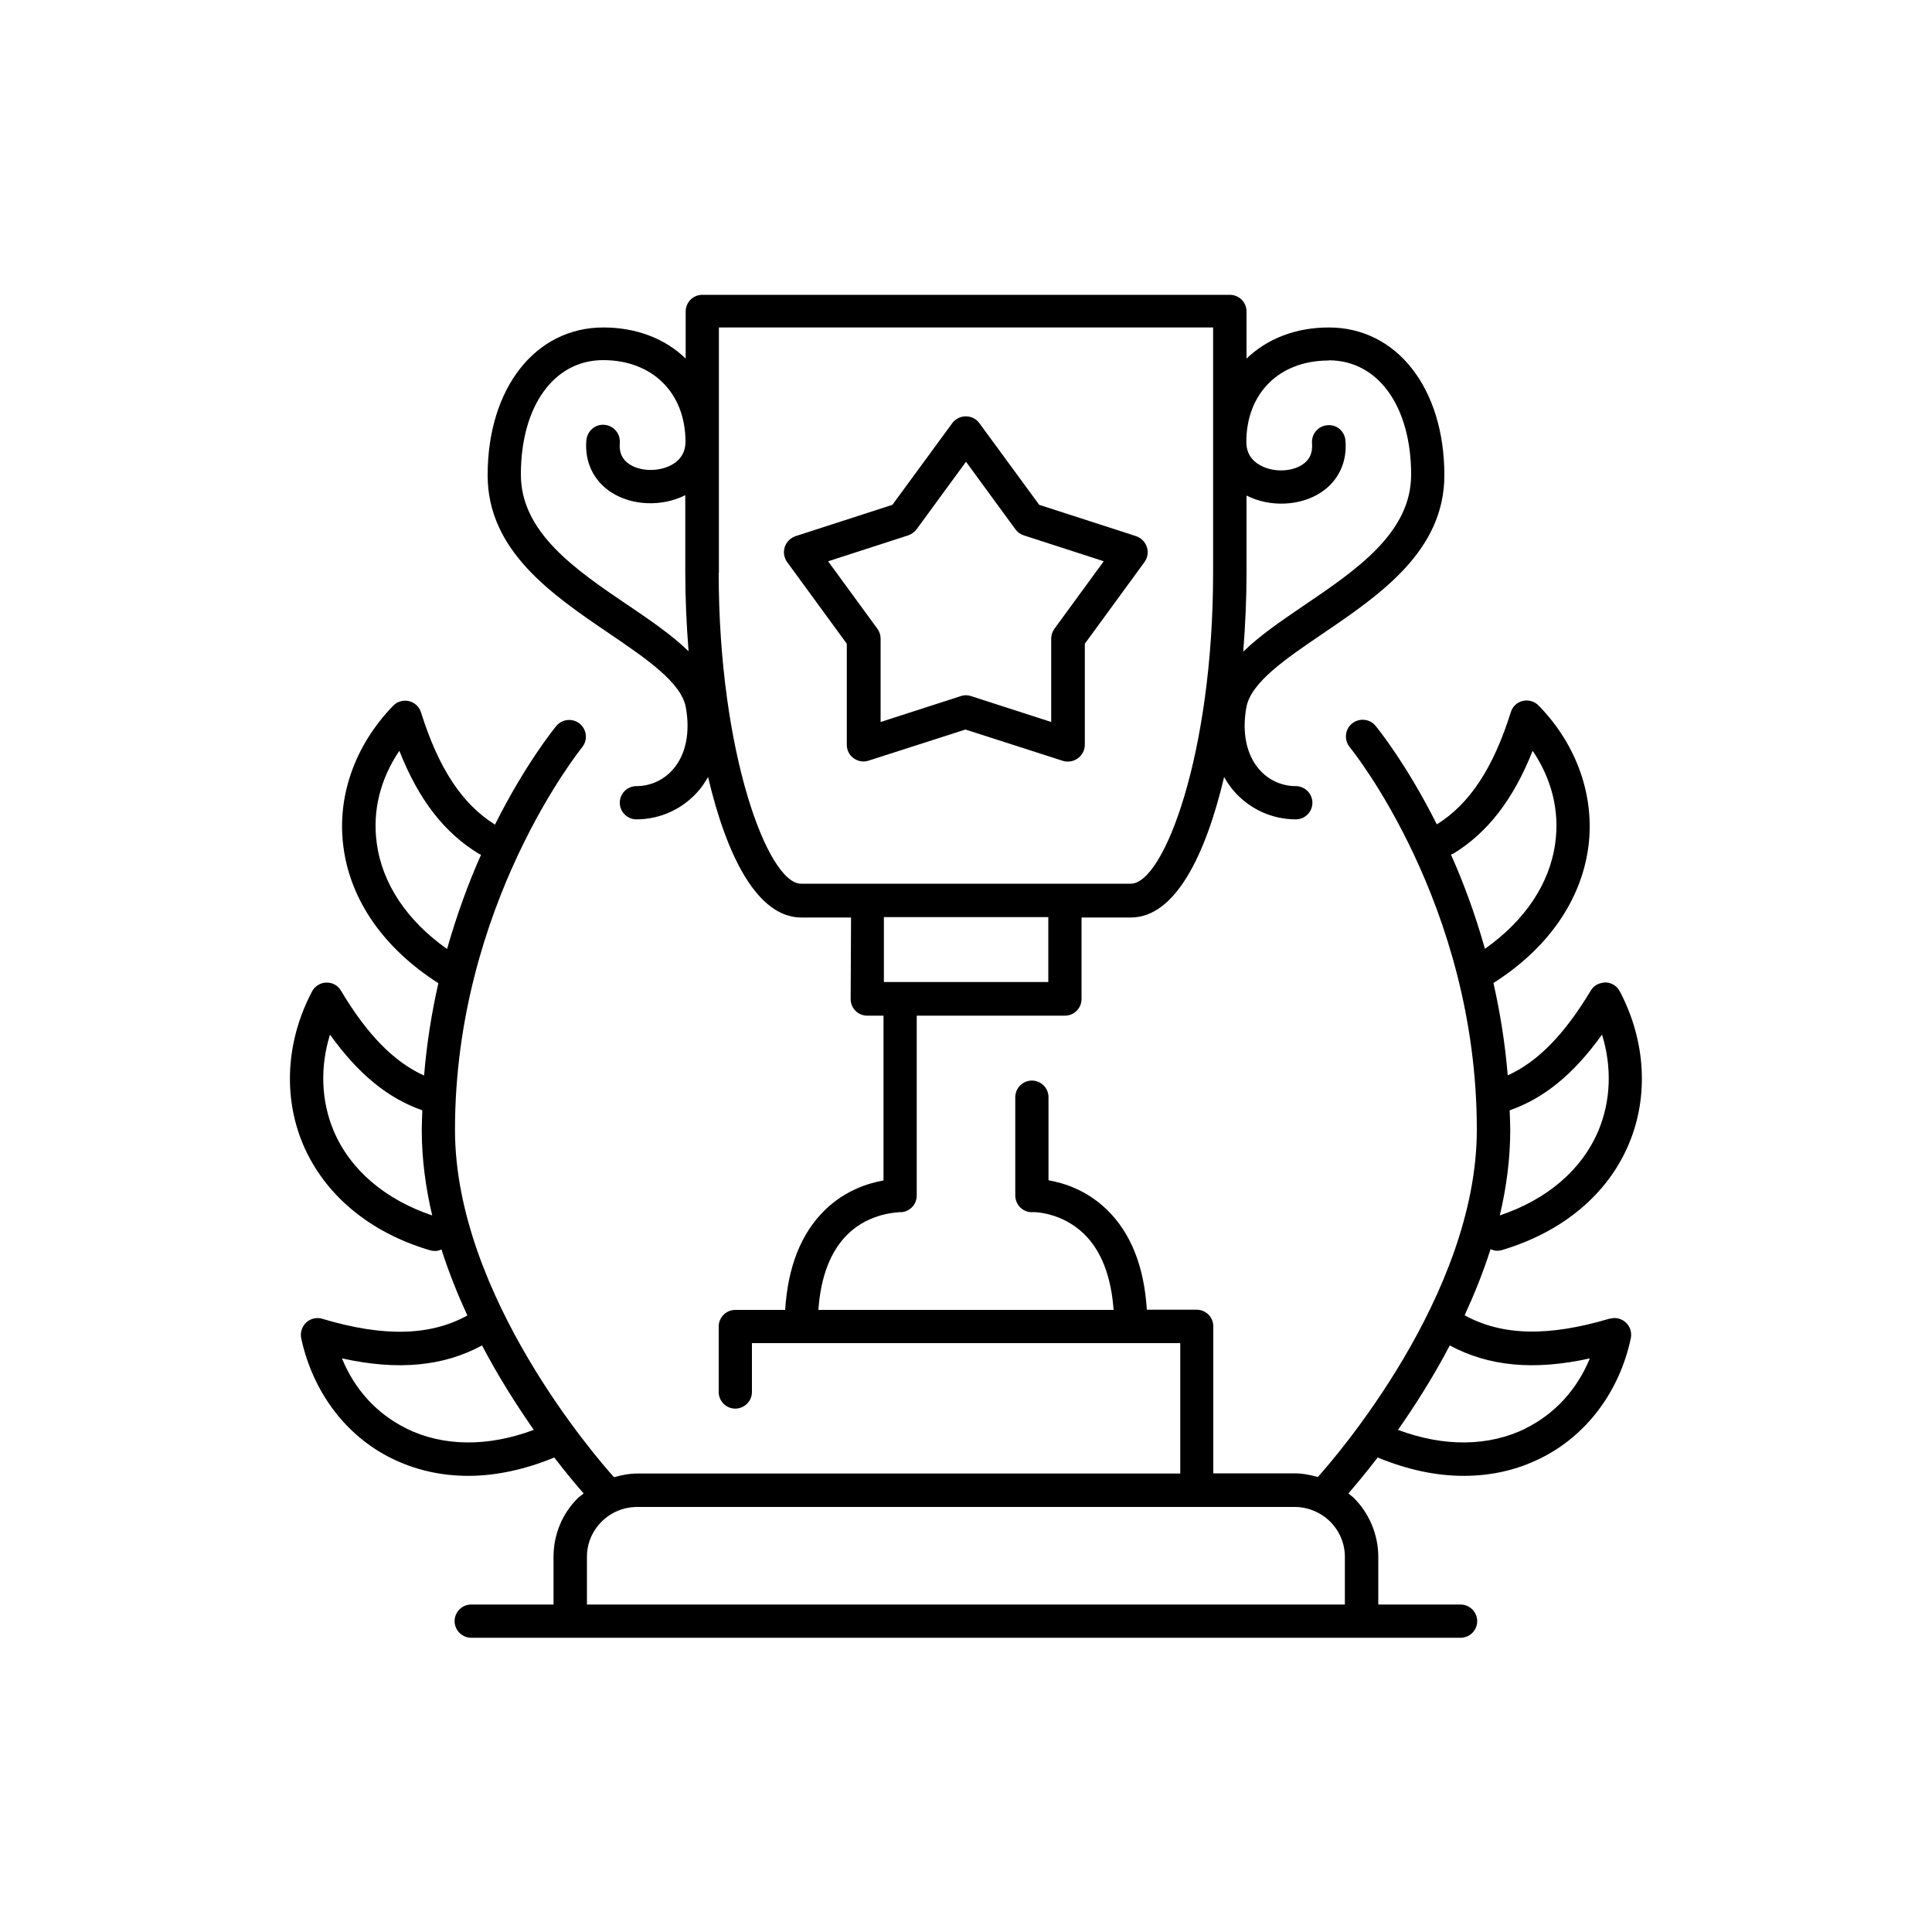
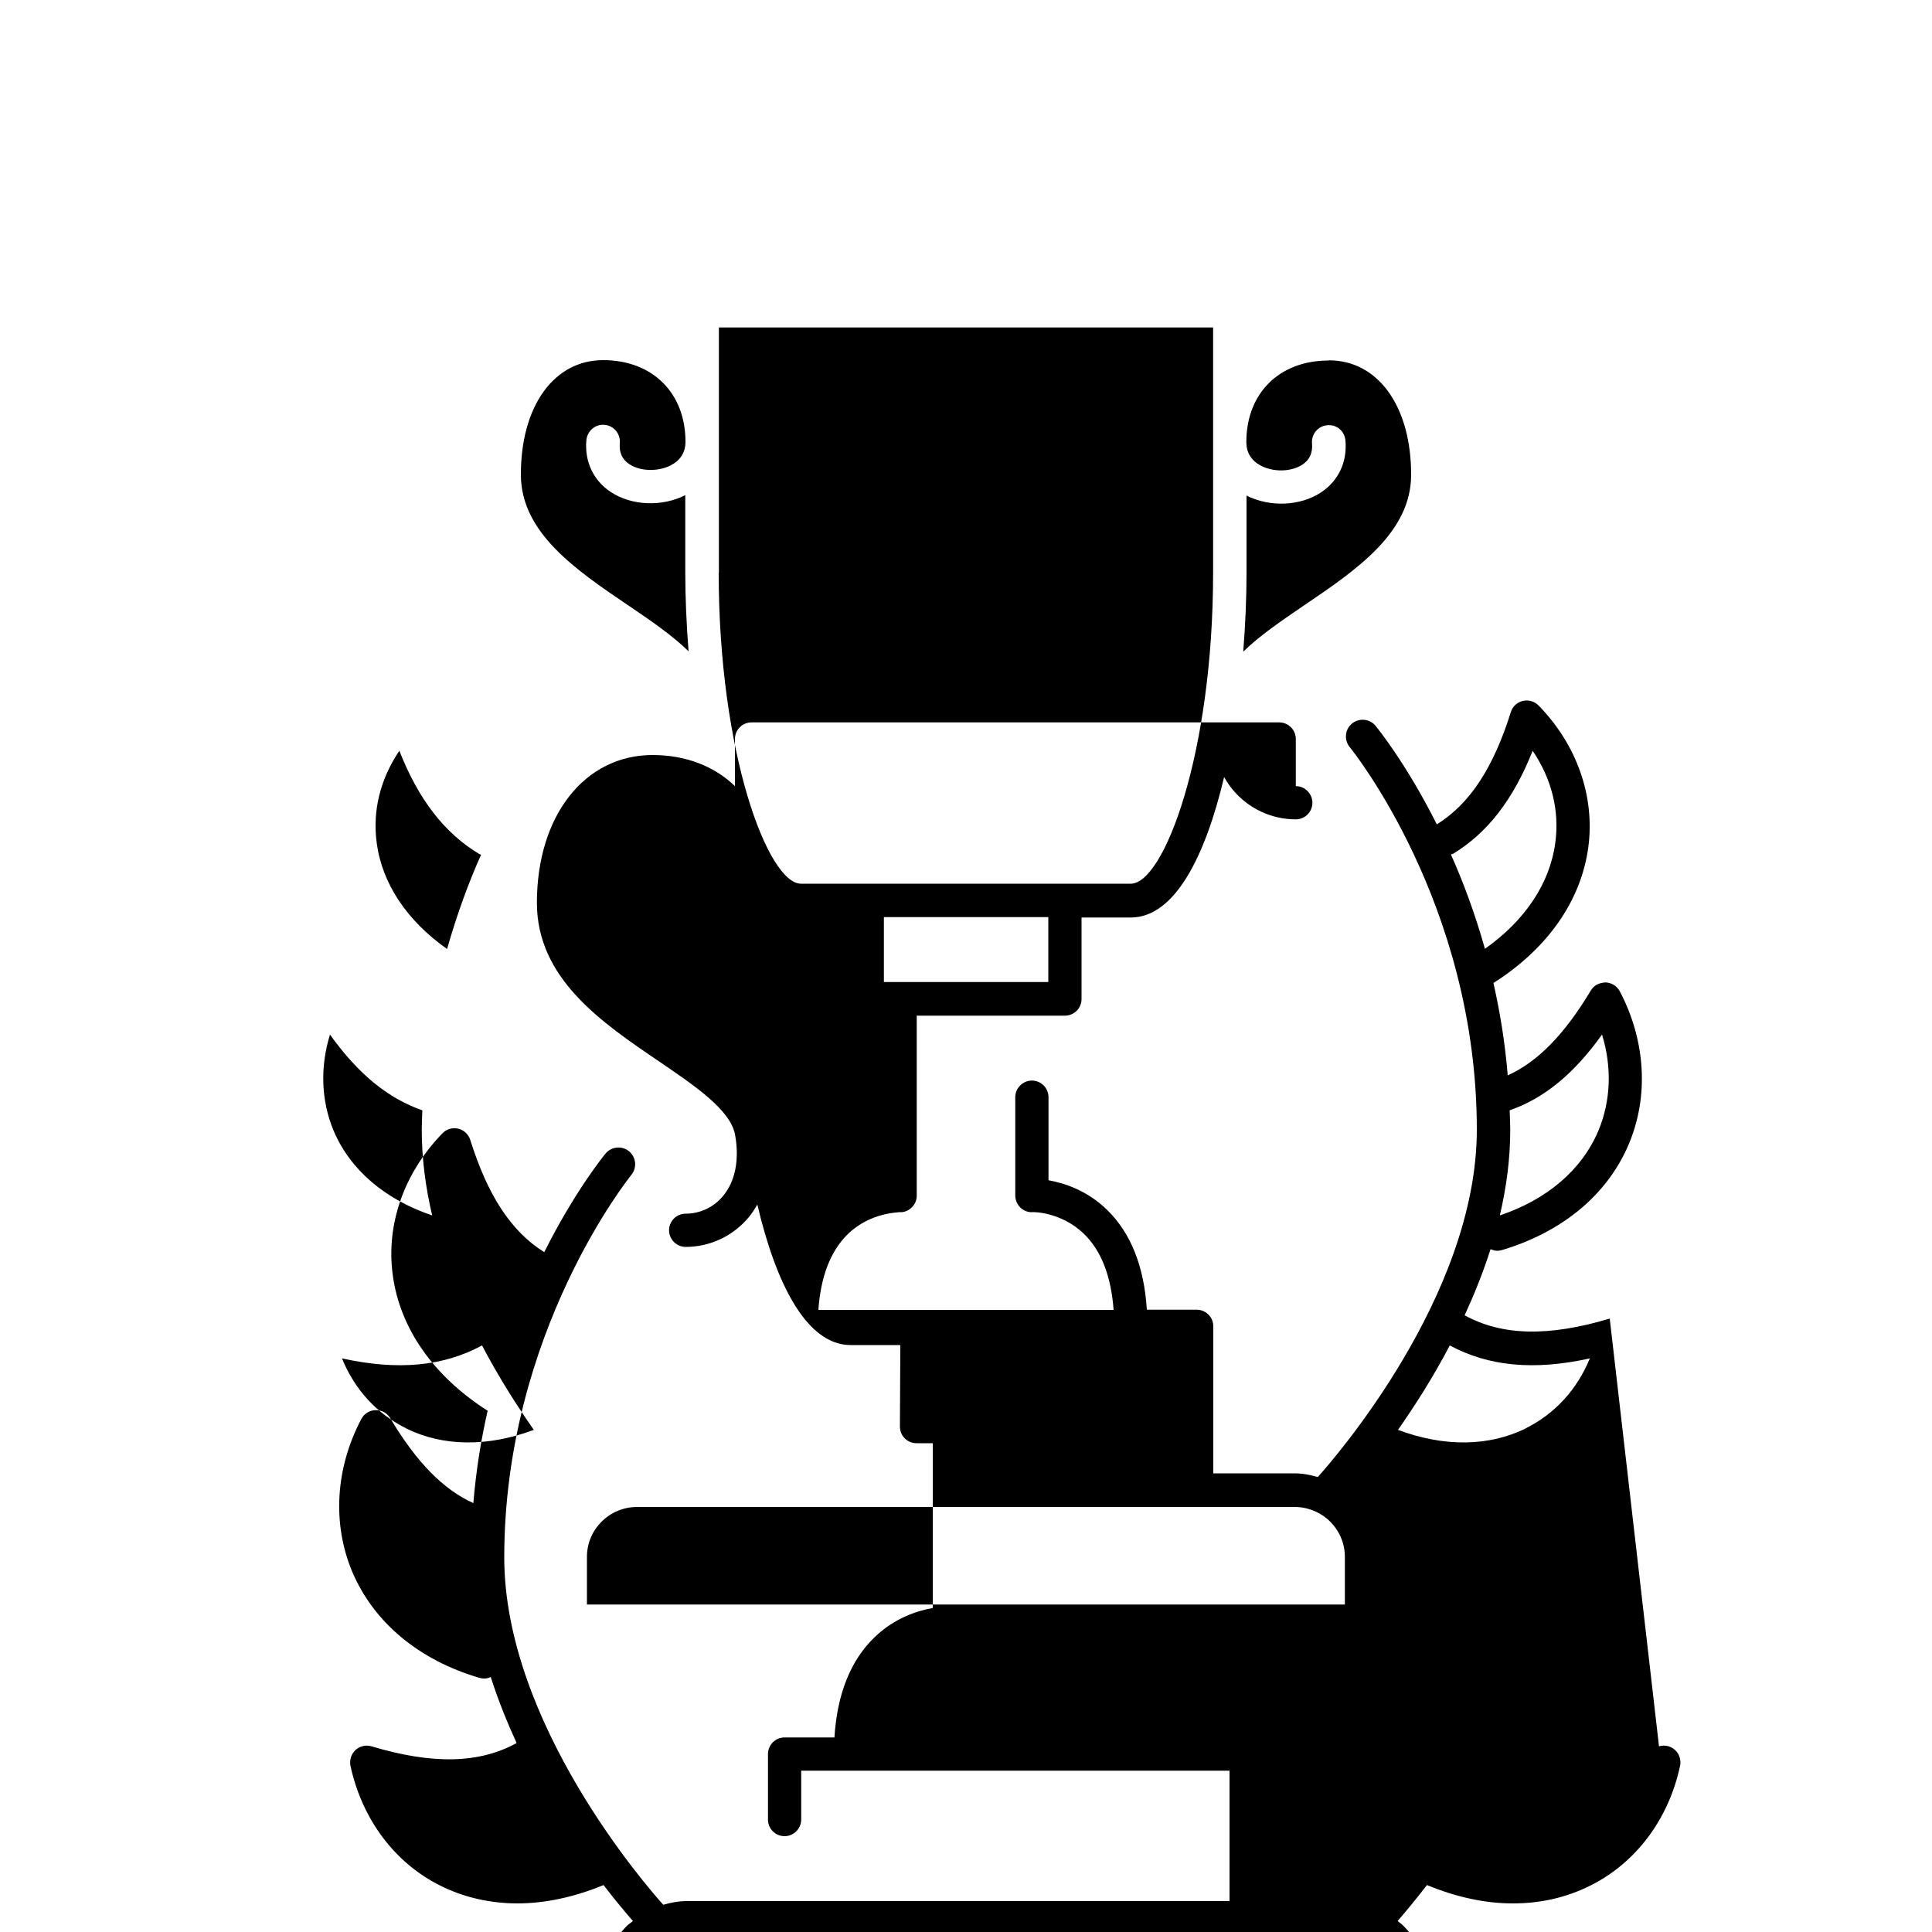
<svg xmlns="http://www.w3.org/2000/svg" id="a" data-name="out" viewBox="0 0 100 100">
-   <path d="M83.32,68.25c-3.18.95-5.58.89-7.51-.17.5-1.09.96-2.23,1.34-3.42.11.04.22.08.33.08.08,0,.16-.01.24-.03,3.14-.93,5.49-2.88,6.59-5.5,1.04-2.47.87-5.35-.47-7.9-.15-.28-.43-.45-.74-.46-.34.02-.6.15-.76.42-1.37,2.28-2.75,3.69-4.3,4.39-.14-1.69-.4-3.28-.74-4.78,2.79-1.77,4.53-4.24,4.91-7.02.35-2.62-.58-5.3-2.57-7.34-.21-.22-.53-.31-.82-.24-.3.07-.53.29-.62.58-.91,2.9-2.13,4.75-3.83,5.81-1.56-3.11-3.04-4.94-3.17-5.1-.3-.37-.85-.42-1.22-.12-.37.3-.42.85-.12,1.22.07.08,6.58,8.11,6.58,19.8,0,8.59-7.41,17.07-8.23,17.98-.39-.11-.79-.19-1.21-.19h-4.2v-7.61c0-.48-.39-.86-.86-.86h-2.58c-.14-2.24-.83-3.98-2.07-5.18-1.04-1.01-2.23-1.38-3.02-1.52v-4.3c0-.48-.39-.86-.86-.86s-.86.39-.86.86v5.09c0,.23.1.46.26.62.17.16.4.26.63.24.02-.01,1.48-.02,2.66,1.12.9.87,1.41,2.19,1.54,3.94h-15.28c.12-1.73.63-3.05,1.52-3.92,1.18-1.15,2.68-1.12,2.68-1.14.24.02.46-.08.63-.24.17-.16.26-.39.26-.62v-9.31h7.67c.48,0,.86-.39.86-.86v-4.22h2.55c2.28,0,3.86-3.18,4.83-7.27.13.23.28.45.45.66.81.97,2,1.53,3.26,1.53.48,0,.86-.39.86-.86s-.39-.86-.86-.86c-.75,0-1.45-.33-1.93-.91-.63-.75-.86-1.88-.63-3.16.23-1.3,2.04-2.52,3.95-3.82,2.96-2.01,6.3-4.28,6.3-8.2,0-4.5-2.46-7.65-5.98-7.65-1.73,0-3.2.59-4.26,1.61v-2.44c0-.48-.39-.86-.86-.86h-27.31c-.48,0-.86.39-.86.86v2.44c-1.05-1.02-2.53-1.61-4.26-1.61-3.52,0-5.99,3.14-5.99,7.65,0,3.92,3.35,6.19,6.31,8.2,1.91,1.3,3.72,2.53,3.95,3.82.23,1.29,0,2.41-.63,3.16-.48.58-1.19.91-1.93.91-.48,0-.86.39-.86.86s.39.86.86.86c1.26,0,2.45-.56,3.26-1.53.17-.2.31-.43.45-.66.96,4.09,2.55,7.27,4.83,7.27h2.57l-.02,4.22c0,.23.09.45.25.61.16.16.38.25.61.25h.84v8.53c-.79.14-1.98.51-3.02,1.52-1.24,1.2-1.93,2.94-2.07,5.18h-2.58c-.48,0-.86.39-.86.86v3.39c0,.48.39.86.86.86s.86-.39.86-.86v-2.53h22.17v6.75h-28.1c-.42,0-.82.08-1.21.19-.82-.91-8.23-9.39-8.23-17.98,0-11.66,6.52-19.72,6.58-19.8.3-.37.25-.91-.12-1.22-.37-.3-.91-.25-1.22.12-.13.16-1.61,1.99-3.17,5.1-1.7-1.06-2.92-2.91-3.83-5.81-.09-.29-.33-.51-.62-.58-.3-.07-.61.02-.82.24-1.99,2.05-2.93,4.72-2.57,7.34.37,2.77,2.12,5.24,4.91,7.02-.34,1.49-.6,3.09-.74,4.78-1.55-.7-2.94-2.11-4.3-4.39-.16-.27-.43-.43-.76-.42-.31,0-.6.19-.74.46-1.34,2.54-1.51,5.42-.47,7.9,1.11,2.62,3.45,4.58,6.6,5.5.08.02.16.03.24.03.12,0,.23-.03.33-.08.38,1.19.84,2.33,1.34,3.42-1.93,1.06-4.33,1.12-7.51.17-.29-.09-.61-.01-.83.19-.22.21-.32.52-.26.82.6,2.77,2.3,5.04,4.67,6.21,1.23.61,2.58.91,3.99.91s2.94-.33,4.44-.95c.64.84,1.18,1.47,1.52,1.86-.09.08-.2.15-.29.23-.82.81-1.27,1.9-1.27,3.05v2.47h-4.26c-.48,0-.86.39-.86.86s.39.86.86.86h51.21c.48,0,.86-.39.86-.86s-.39-.86-.86-.86h-4.26v-2.47c0-1.13-.46-2.25-1.27-3.05-.09-.09-.19-.15-.28-.23.34-.39.87-1.02,1.52-1.86,1.5.62,3,.95,4.44.95s2.76-.3,3.99-.91c2.37-1.17,4.08-3.44,4.67-6.21.06-.3-.03-.61-.26-.82-.23-.21-.54-.28-.83-.19ZM82.92,53.55c.52,1.68.46,3.43-.19,4.98-.86,2.03-2.66,3.56-5.1,4.38.34-1.44.54-2.93.54-4.43,0-.34-.02-.67-.03-1.01,1.78-.62,3.32-1.88,4.78-3.92ZM75.2,44.2c1.79-1.09,3.12-2.8,4.13-5.34.98,1.45,1.4,3.1,1.17,4.77-.28,2.1-1.57,4.02-3.64,5.48-.51-1.81-1.12-3.45-1.76-4.88.03-.01.07-.02.1-.04ZM68.78,18.65c2.55,0,4.26,2.38,4.26,5.92,0,3-2.82,4.92-5.55,6.77-1.16.79-2.28,1.55-3.14,2.39.11-1.4.17-2.78.17-4.07v-4.01c1.2.61,2.77.55,3.85-.16.9-.59,1.37-1.57,1.27-2.69-.04-.48-.45-.84-.94-.79-.48.04-.83.46-.79.94.04.49-.12.85-.5,1.1-.58.38-1.51.4-2.17.04-.48-.26-.73-.67-.73-1.21,0-2.53,1.71-4.22,4.26-4.22ZM32.51,31.33c-2.73-1.85-5.55-3.77-5.55-6.77,0-3.54,1.71-5.92,4.26-5.92s4.26,1.7,4.26,4.22c0,.54-.25.95-.73,1.21-.66.35-1.59.34-2.17-.04-.38-.25-.54-.61-.5-1.1.04-.48-.31-.9-.79-.94-.47-.05-.89.31-.94.79-.1,1.12.37,2.1,1.27,2.69,1.08.71,2.64.77,3.85.16v4.01c0,1.29.06,2.67.17,4.07-.86-.84-1.98-1.6-3.14-2.39ZM37.21,29.65v-12.7h25.58v12.7c0,9.33-2.54,16.09-4.26,16.09h-17.07c-1.71,0-4.26-6.76-4.26-16.09ZM54.26,47.47v3.36h-8.51v-3.36h8.51ZM19.5,43.63c-.23-1.67.19-3.32,1.17-4.77,1,2.54,2.34,4.26,4.13,5.34.03.02.07.02.1.04-.64,1.43-1.24,3.06-1.76,4.88-2.07-1.46-3.36-3.38-3.64-5.48ZM17.27,58.53c-.65-1.55-.71-3.3-.19-4.98,1.46,2.04,3,3.3,4.78,3.92-.01.34-.03.66-.03,1.01,0,1.5.2,2.99.54,4.43-2.43-.82-4.24-2.35-5.1-4.38ZM21.02,73.93c-1.51-.75-2.66-2-3.32-3.62,2.91.64,5.25.41,7.25-.67.87,1.66,1.82,3.14,2.68,4.37-2.38.89-4.7.87-6.62-.08ZM30.38,83.05v-2.47c0-.69.27-1.33.76-1.82.49-.49,1.15-.76,1.84-.76h34.03c.69,0,1.36.28,1.84.76.49.49.76,1.14.76,1.82v2.47H30.38ZM78.98,73.93c-1.92.95-4.24.97-6.62.08.86-1.23,1.81-2.71,2.68-4.37,2.01,1.08,4.35,1.31,7.25.67-.66,1.61-1.81,2.87-3.32,3.62Z" />
-   <path d="M50,37.77l5.01,1.61c.09.03.18.04.27.04.18,0,.36-.06.51-.17.22-.16.36-.42.36-.7v-5.23s3.09-4.23,3.09-4.23c.16-.22.21-.51.12-.78-.09-.26-.29-.47-.56-.56l-5.01-1.62-3.1-4.23c-.16-.22-.42-.35-.7-.35s-.53.13-.7.35l-3.1,4.23-5.01,1.62c-.26.09-.47.29-.56.56s-.04.55.12.78l3.09,4.23v5.23c0,.28.13.54.36.7s.51.21.77.12l5.01-1.61ZM42.87,29.05l4.14-1.34c.17-.06.32-.17.43-.31l2.56-3.5,2.56,3.5c.11.15.26.26.43.31l4.14,1.34-2.55,3.49c-.11.15-.17.33-.17.51v4.32s-4.15-1.34-4.15-1.34c-.17-.06-.36-.06-.53,0l-4.15,1.34v-4.32c0-.18-.06-.36-.17-.51l-2.55-3.49Z" />
+   <path d="M83.32,68.25c-3.18.95-5.58.89-7.51-.17.5-1.09.96-2.23,1.34-3.42.11.04.22.08.33.08.08,0,.16-.01.24-.03,3.14-.93,5.49-2.88,6.59-5.5,1.04-2.47.87-5.35-.47-7.9-.15-.28-.43-.45-.74-.46-.34.02-.6.15-.76.42-1.37,2.28-2.75,3.69-4.3,4.39-.14-1.69-.4-3.28-.74-4.78,2.79-1.77,4.53-4.24,4.91-7.02.35-2.62-.58-5.3-2.57-7.34-.21-.22-.53-.31-.82-.24-.3.07-.53.29-.62.58-.91,2.9-2.13,4.75-3.83,5.81-1.56-3.11-3.04-4.94-3.17-5.1-.3-.37-.85-.42-1.22-.12-.37.3-.42.85-.12,1.22.07.08,6.58,8.11,6.58,19.8,0,8.59-7.41,17.07-8.23,17.98-.39-.11-.79-.19-1.21-.19h-4.2v-7.61c0-.48-.39-.86-.86-.86h-2.58c-.14-2.24-.83-3.98-2.07-5.18-1.04-1.01-2.23-1.38-3.02-1.52v-4.3c0-.48-.39-.86-.86-.86s-.86.39-.86.86v5.09c0,.23.1.46.26.62.17.16.4.26.63.24.02-.01,1.48-.02,2.66,1.12.9.87,1.41,2.19,1.54,3.94h-15.28c.12-1.73.63-3.05,1.52-3.92,1.18-1.15,2.68-1.12,2.68-1.14.24.02.46-.08.63-.24.17-.16.26-.39.26-.62v-9.31h7.67c.48,0,.86-.39.86-.86v-4.22h2.55c2.28,0,3.86-3.18,4.83-7.27.13.23.28.45.45.66.81.97,2,1.53,3.26,1.53.48,0,.86-.39.86-.86s-.39-.86-.86-.86v-2.44c0-.48-.39-.86-.86-.86h-27.31c-.48,0-.86.39-.86.86v2.44c-1.05-1.02-2.53-1.61-4.26-1.61-3.52,0-5.99,3.14-5.99,7.65,0,3.92,3.35,6.19,6.31,8.2,1.91,1.3,3.72,2.53,3.95,3.82.23,1.29,0,2.41-.63,3.16-.48.58-1.19.91-1.93.91-.48,0-.86.39-.86.86s.39.86.86.86c1.26,0,2.45-.56,3.26-1.53.17-.2.31-.43.45-.66.96,4.09,2.55,7.27,4.83,7.27h2.57l-.02,4.22c0,.23.09.45.25.61.16.16.38.25.61.25h.84v8.53c-.79.14-1.98.51-3.02,1.52-1.24,1.2-1.93,2.94-2.07,5.18h-2.58c-.48,0-.86.39-.86.86v3.39c0,.48.39.86.86.86s.86-.39.86-.86v-2.53h22.17v6.75h-28.1c-.42,0-.82.08-1.21.19-.82-.91-8.23-9.39-8.23-17.98,0-11.66,6.52-19.72,6.58-19.8.3-.37.25-.91-.12-1.22-.37-.3-.91-.25-1.22.12-.13.16-1.61,1.99-3.17,5.1-1.7-1.06-2.92-2.91-3.83-5.81-.09-.29-.33-.51-.62-.58-.3-.07-.61.02-.82.24-1.99,2.05-2.93,4.72-2.57,7.34.37,2.77,2.12,5.24,4.91,7.02-.34,1.49-.6,3.09-.74,4.78-1.55-.7-2.94-2.11-4.3-4.39-.16-.27-.43-.43-.76-.42-.31,0-.6.19-.74.46-1.34,2.54-1.51,5.42-.47,7.9,1.11,2.62,3.45,4.58,6.6,5.5.08.02.16.03.24.03.12,0,.23-.03.33-.08.38,1.19.84,2.33,1.34,3.42-1.93,1.06-4.33,1.12-7.51.17-.29-.09-.61-.01-.83.19-.22.21-.32.52-.26.82.6,2.77,2.3,5.04,4.67,6.21,1.23.61,2.58.91,3.99.91s2.94-.33,4.44-.95c.64.84,1.18,1.47,1.52,1.86-.09.08-.2.15-.29.23-.82.81-1.27,1.9-1.27,3.05v2.47h-4.26c-.48,0-.86.39-.86.86s.39.86.86.86h51.21c.48,0,.86-.39.86-.86s-.39-.86-.86-.86h-4.26v-2.47c0-1.13-.46-2.25-1.27-3.05-.09-.09-.19-.15-.28-.23.34-.39.87-1.02,1.52-1.86,1.5.62,3,.95,4.44.95s2.76-.3,3.99-.91c2.37-1.17,4.08-3.44,4.67-6.21.06-.3-.03-.61-.26-.82-.23-.21-.54-.28-.83-.19ZM82.92,53.55c.52,1.68.46,3.43-.19,4.98-.86,2.03-2.66,3.56-5.1,4.38.34-1.44.54-2.93.54-4.43,0-.34-.02-.67-.03-1.01,1.78-.62,3.32-1.88,4.78-3.92ZM75.2,44.2c1.79-1.09,3.12-2.8,4.13-5.34.98,1.45,1.4,3.1,1.17,4.77-.28,2.1-1.57,4.02-3.64,5.48-.51-1.81-1.12-3.45-1.76-4.88.03-.01.07-.02.1-.04ZM68.78,18.65c2.55,0,4.26,2.38,4.26,5.92,0,3-2.82,4.92-5.55,6.77-1.16.79-2.28,1.55-3.14,2.39.11-1.4.17-2.78.17-4.07v-4.01c1.2.61,2.77.55,3.85-.16.9-.59,1.37-1.57,1.27-2.69-.04-.48-.45-.84-.94-.79-.48.04-.83.46-.79.94.04.49-.12.85-.5,1.1-.58.38-1.51.4-2.17.04-.48-.26-.73-.67-.73-1.21,0-2.53,1.71-4.22,4.26-4.22ZM32.51,31.33c-2.73-1.85-5.55-3.77-5.55-6.77,0-3.54,1.71-5.92,4.26-5.92s4.26,1.7,4.26,4.22c0,.54-.25.95-.73,1.21-.66.35-1.59.34-2.17-.04-.38-.25-.54-.61-.5-1.1.04-.48-.31-.9-.79-.94-.47-.05-.89.31-.94.79-.1,1.12.37,2.1,1.27,2.69,1.08.71,2.64.77,3.85.16v4.01c0,1.29.06,2.67.17,4.07-.86-.84-1.98-1.6-3.14-2.39ZM37.21,29.65v-12.7h25.58v12.7c0,9.33-2.54,16.09-4.26,16.09h-17.07c-1.71,0-4.26-6.76-4.26-16.09ZM54.26,47.47v3.36h-8.51v-3.36h8.51ZM19.5,43.63c-.23-1.67.19-3.32,1.17-4.77,1,2.54,2.34,4.26,4.13,5.34.03.02.07.02.1.04-.64,1.43-1.24,3.06-1.76,4.88-2.07-1.46-3.36-3.38-3.64-5.48ZM17.27,58.53c-.65-1.55-.71-3.3-.19-4.98,1.46,2.04,3,3.3,4.78,3.92-.01.34-.03.66-.03,1.01,0,1.5.2,2.99.54,4.43-2.43-.82-4.24-2.35-5.1-4.38ZM21.02,73.93c-1.51-.75-2.66-2-3.32-3.62,2.91.64,5.25.41,7.25-.67.87,1.66,1.82,3.14,2.68,4.37-2.38.89-4.7.87-6.62-.08ZM30.38,83.05v-2.47c0-.69.27-1.33.76-1.82.49-.49,1.15-.76,1.84-.76h34.03c.69,0,1.36.28,1.84.76.49.49.76,1.14.76,1.82v2.47H30.38ZM78.98,73.93c-1.92.95-4.24.97-6.62.08.86-1.23,1.81-2.71,2.68-4.37,2.01,1.08,4.35,1.31,7.25.67-.66,1.61-1.81,2.87-3.32,3.62Z" />
</svg>